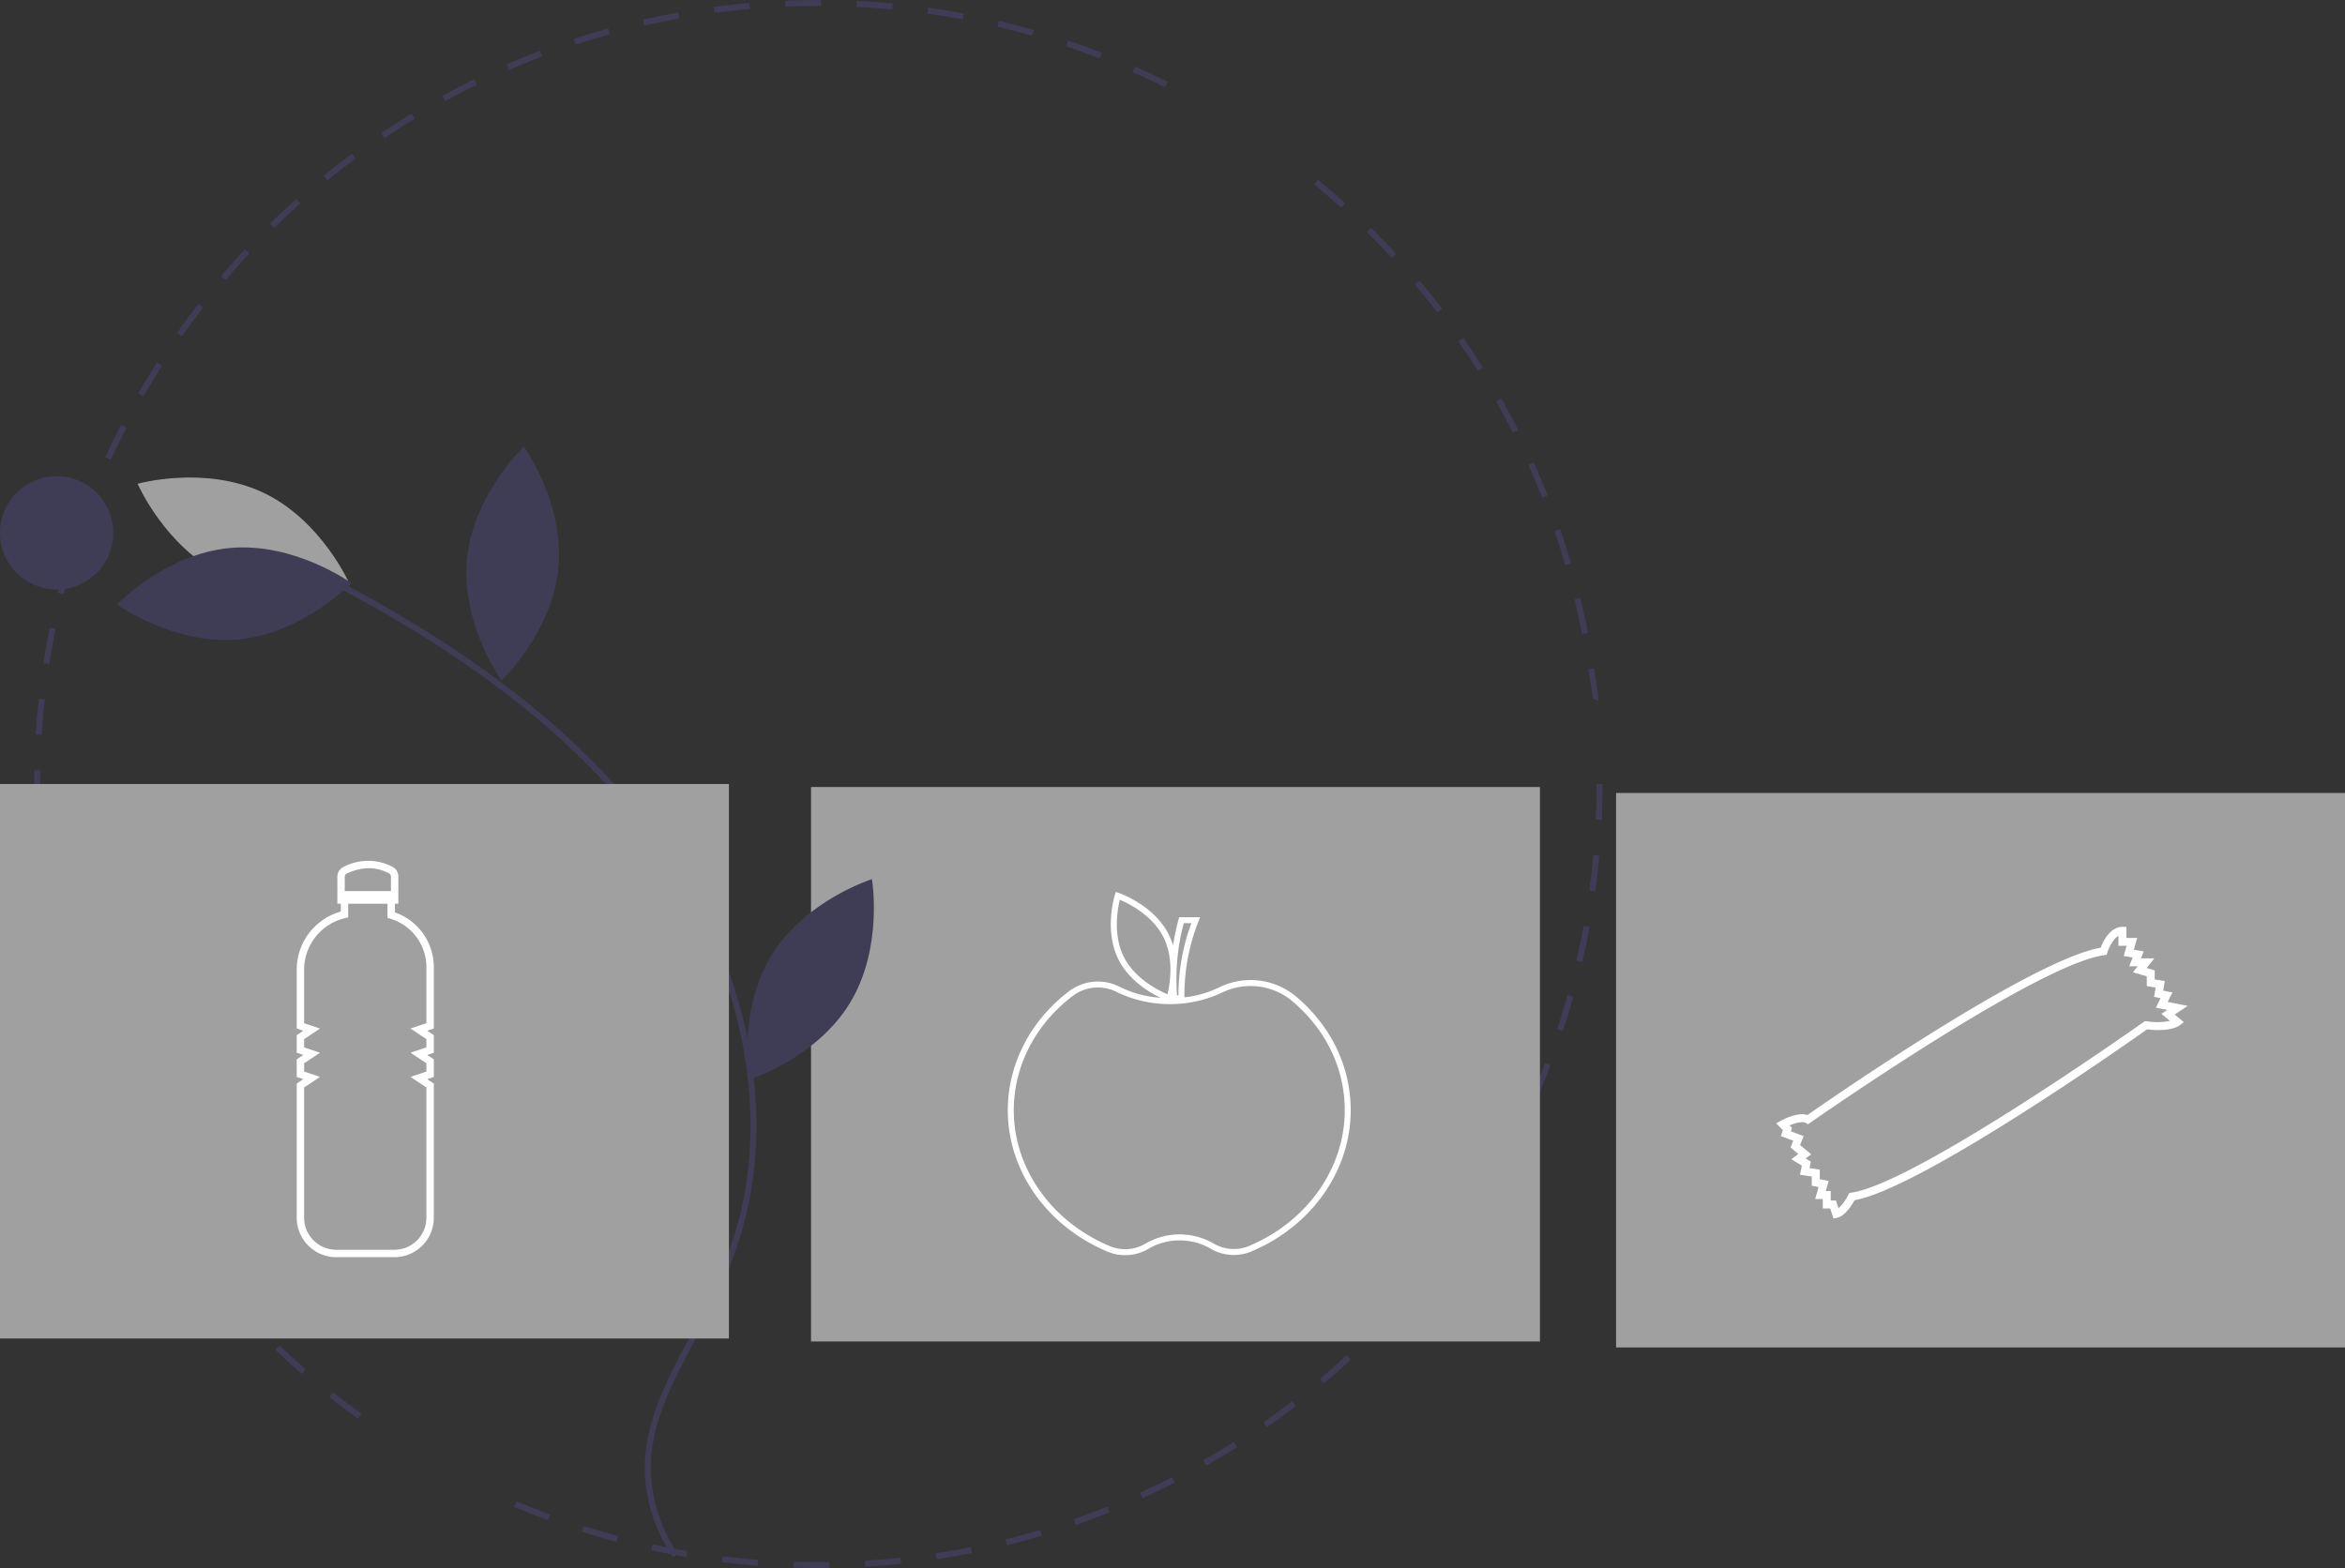
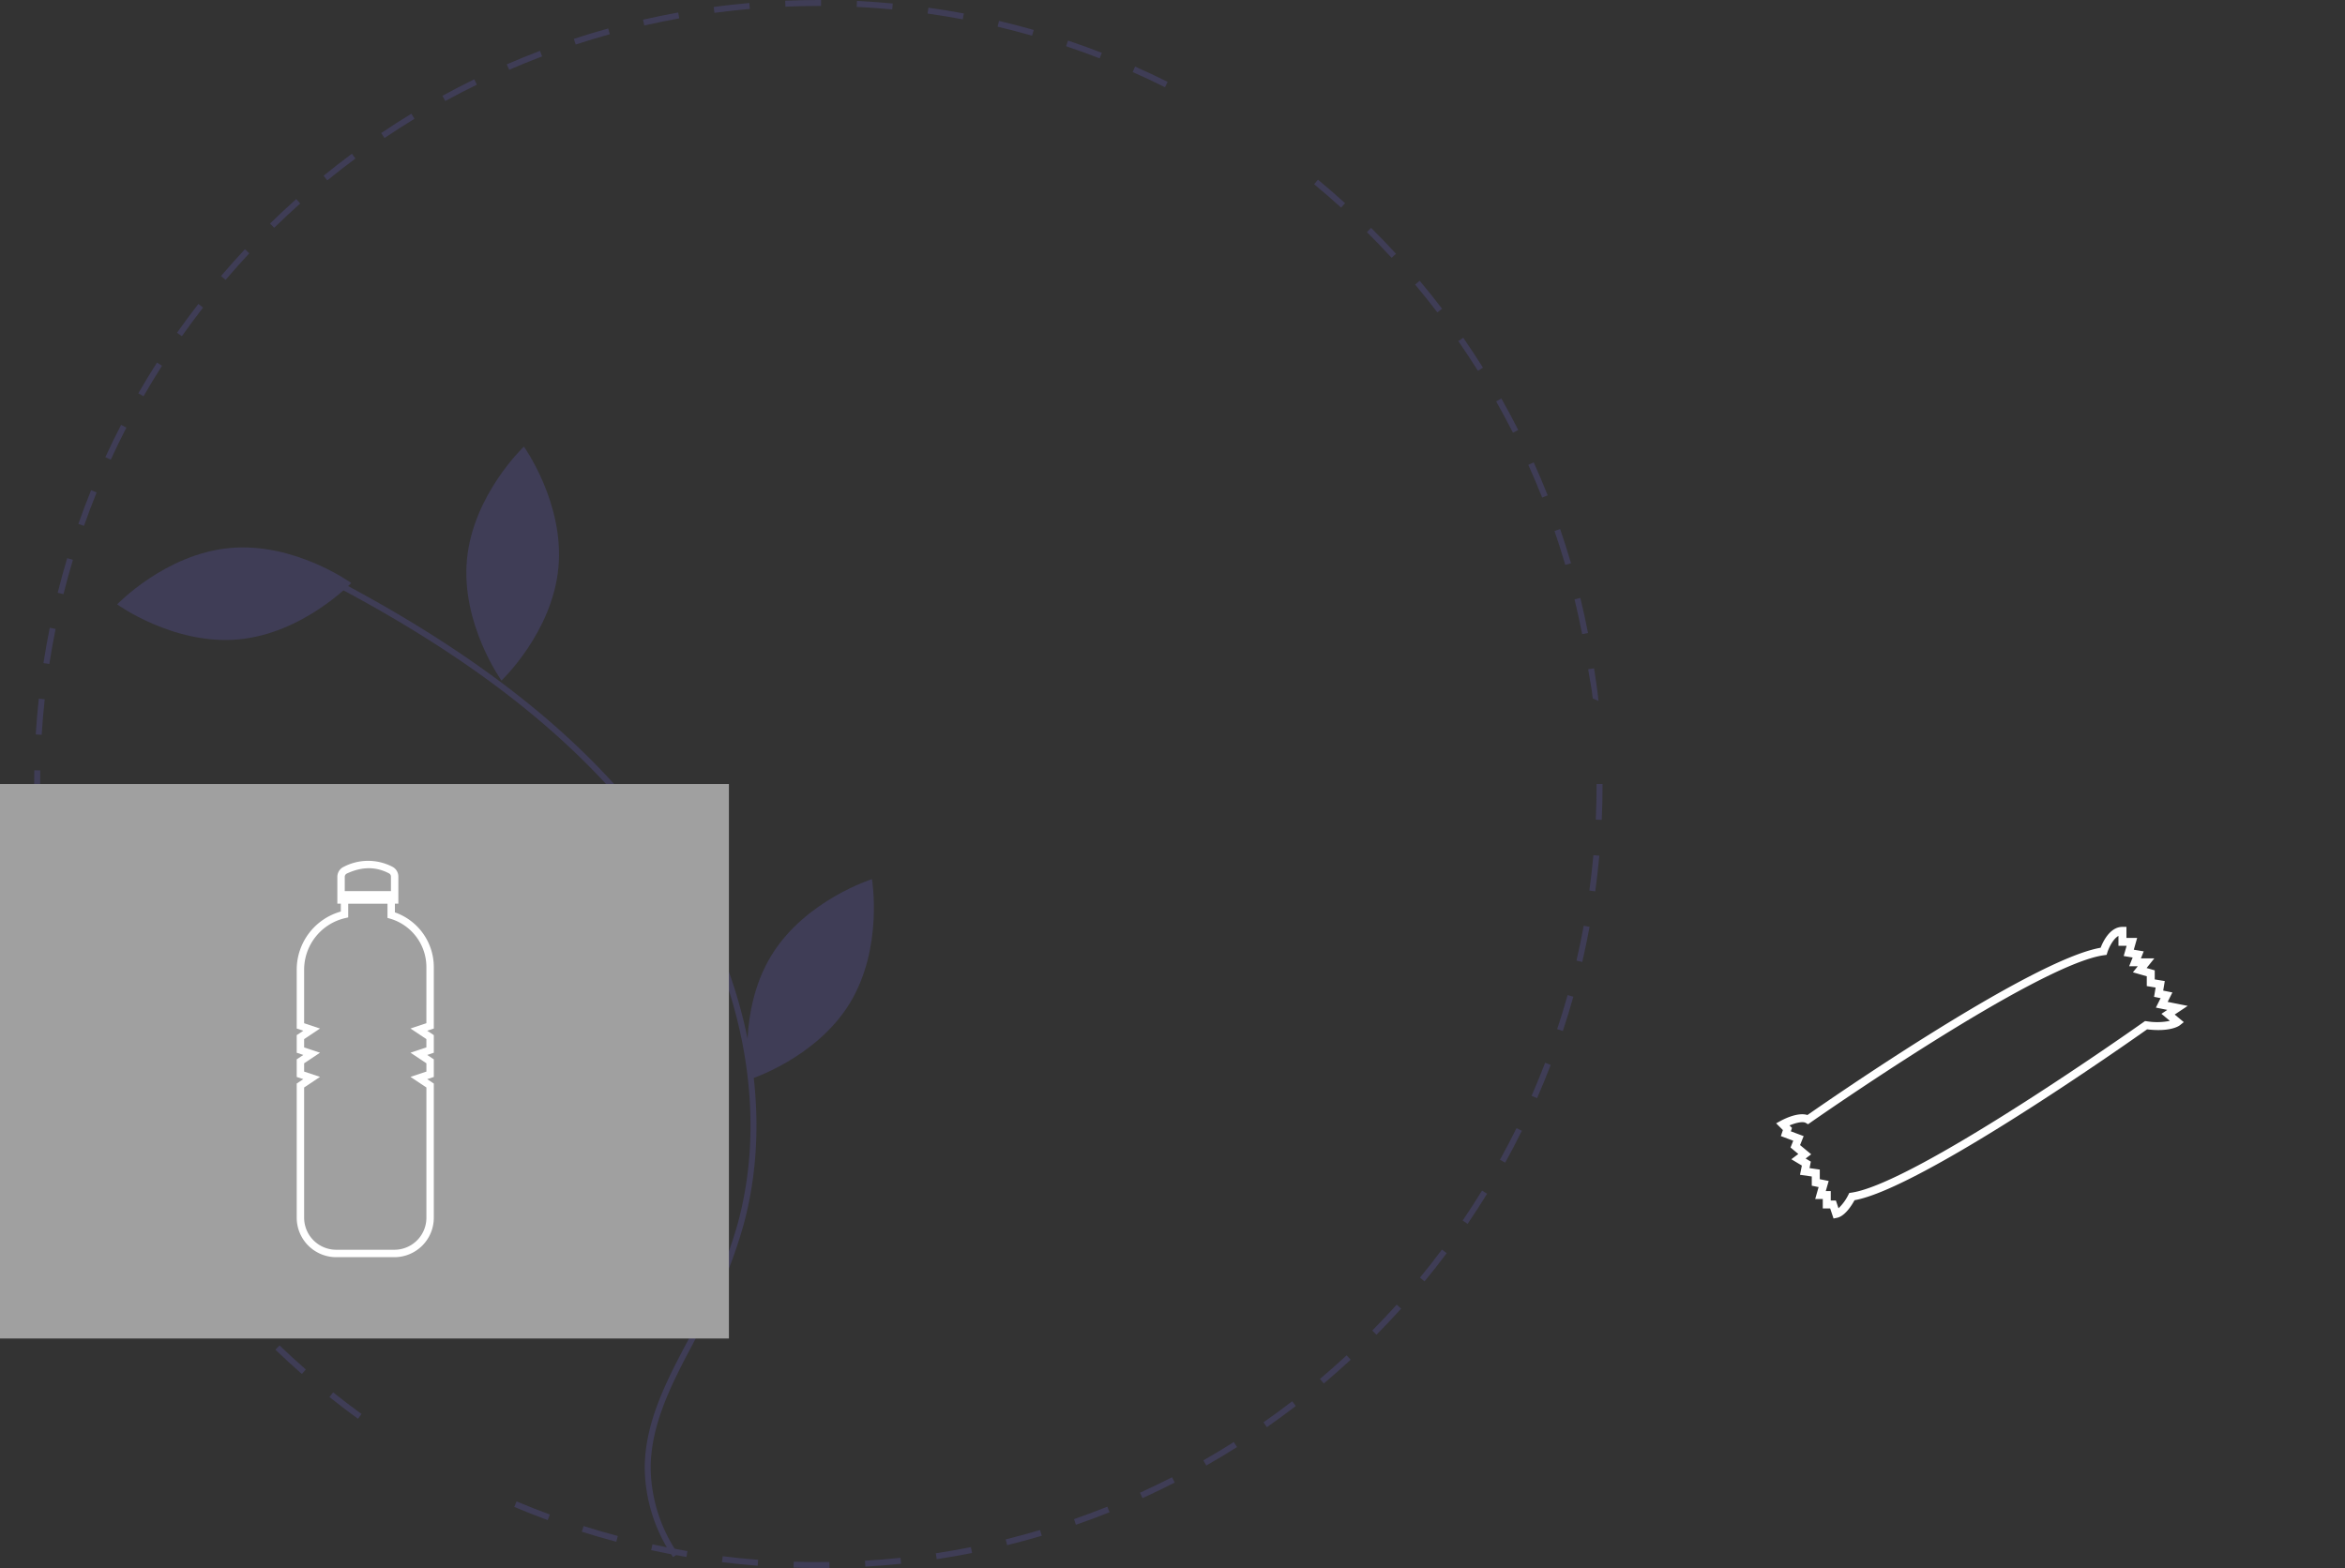
<svg xmlns="http://www.w3.org/2000/svg" width="565.396" height="378.146" viewBox="0 0 565.396 378.146">
  <rect x="0" y="0" width="565.396" height="378.146" fill="#333333" stroke="none" />
  <g id="hunger" transform="translate(-183 -1985)">
    <path id="Path_185" data-name="Path 185" d="M285.3,395.532c-1.995,0-4.009-.032-5.987-.093l.045-1.436c2.84.088,5.738.113,8.591.074l.02,1.438Q286.635,395.532,285.3,395.532Zm11.319-.333-.084-1.435c2.844-.168,5.725-.4,8.562-.7l.15,1.429C302.387,394.792,299.484,395.03,296.618,395.2Zm-25.95-.224c-2.868-.22-5.766-.508-8.614-.857l.176-1.427c2.826.346,5.7.633,8.548.85Zm43.163-1.581-.216-1.421c2.826-.429,5.673-.927,8.461-1.481l.28,1.41C319.547,392.46,316.679,392.962,313.831,393.394Zm-60.342-.526c-2.833-.48-5.693-1.032-8.5-1.641l.305-1.406c2.785.605,5.623,1.153,8.435,1.629Zm77.317-2.848-.345-1.4c2.774-.686,5.563-1.444,8.291-2.253l.409,1.379C336.412,388.565,333.6,389.329,330.807,390.02Zm-94.232-.824c-2.779-.739-5.576-1.552-8.312-2.418l.433-1.37c2.716.859,5.491,1.665,8.249,2.4ZM347.4,385.1l-.472-1.358c2.692-.936,5.4-1.948,8.048-3.008l.534,1.335c-2.668,1.068-5.4,2.087-8.109,3.03Zm-127.352-1.126c-2.7-.992-5.415-2.063-8.072-3.182l.558-1.326c2.636,1.111,5.331,2.173,8.01,3.158Zm143.4-5.3-.6-1.309c2.585-1.175,5.183-2.428,7.723-3.727l.654,1.281c-2.559,1.308-5.177,2.571-7.782,3.755Zm15.384-7.864-.712-1.248c2.479-1.415,4.954-2.9,7.354-4.42l.768,1.215c-2.419,1.53-4.912,3.029-7.41,4.454Zm14.611-9.243-.823-1.178c2.334-1.631,4.664-3.339,6.924-5.076l.876,1.14C398.148,358.2,395.8,359.924,393.447,361.566Zm-219.142-2.025c-2.321-1.686-4.639-3.451-6.891-5.249l.9-1.123c2.235,1.784,4.535,3.536,6.838,5.209Zm232.857-8.516-.927-1.1c2.176-1.836,4.341-3.749,6.436-5.687l.976,1.056C411.537,347.248,409.355,349.176,407.162,351.026Zm-246.39-2.29c-2.161-1.893-4.309-3.861-6.382-5.852l1-1.038c2.058,1.976,4.189,3.929,6.333,5.808Zm259.1-9.462-1.024-1.01c2.006-2.032,3.99-4.136,5.9-6.251l1.069.962C423.887,335.107,421.889,337.226,419.867,339.274Zm-271.584-2.525c-1.983-2.085-3.941-4.24-5.821-6.406l1.086-.942c1.865,2.149,3.808,4.288,5.777,6.356Zm283.173-10.338-1.111-.913c1.812-2.205,3.6-4.481,5.3-6.764l1.151.861c-1.721,2.3-3.519,4.595-5.345,6.816Zm-294.516-2.73c-1.781-2.25-3.534-4.573-5.212-6.9l1.167-.84c1.665,2.313,3.4,4.619,5.172,6.853Zm304.889-11.141-1.189-.807c1.6-2.361,3.174-4.791,4.667-7.224l1.226.753c-1.506,2.451-3.088,4.9-4.7,7.278Zm-314.991-2.9c-1.567-2.4-3.1-4.873-4.558-7.347l1.238-.73c1.447,2.455,2.969,4.908,4.523,7.291Zm324.06-11.87-1.258-.7c1.38-2.5,2.721-5.063,3.987-7.625l1.289.637C453.641,292.673,452.289,295.258,450.9,297.775Zm7.678-15.544-1.317-.577c1.146-2.617,2.246-5.3,3.27-7.964l1.342.515C460.84,276.894,459.731,279.594,458.577,282.231Zm-347.882-3.1c-1.1-2.645-2.158-5.352-3.137-8.045l1.351-.491c.972,2.673,2.019,5.358,3.113,7.983Zm354.1-13.1-1.365-.452c.9-2.7,1.744-5.467,2.516-8.214l1.384.389C466.551,260.524,465.7,263.309,464.794,266.033Zm-360.006-3.151c-.855-2.74-1.659-5.539-2.389-8.321l1.391-.365c.724,2.76,1.522,5.539,2.371,8.258ZM469.48,249.37l-1.4-.326c.644-2.771,1.232-5.6,1.75-8.41l1.414.26c-.521,2.831-1.114,5.683-1.763,8.476ZM100.4,246.139c-.6-2.808-1.142-5.669-1.613-8.5l1.418-.236c.467,2.815,1.006,5.654,1.6,8.44Zm372.217-13.791-1.425-.2c.387-2.816.713-5.687.971-8.535l1.432.129c-.26,2.87-.589,5.763-.978,8.6ZM97.563,229.065c-.339-2.846-.617-5.745-.828-8.616l1.434-.105c.208,2.85.485,5.726.821,8.551Zm376.614-13.953-1.436-.065c.128-2.849.193-5.739.193-8.588h1.438C474.372,209.33,474.306,212.242,474.177,215.112ZM96.3,211.8c-.049-1.763-.074-3.562-.074-5.345q0-1.66.028-3.313l1.438.025q-.028,1.641-.028,3.288c0,1.77.025,3.555.074,5.305Zm1.733-17.216L96.6,194.5c.179-2.873.427-5.774.736-8.624l1.429.155c-.306,2.829-.552,5.708-.73,8.56Zm373.973-8.772c-.287-2.835-.682-4.217-1.1-7.039l1.422-.21c.42,2.844.78,5.014,1.07,7.87Zm-372.123-8.3-1.421-.22c.441-2.844.952-5.711,1.521-8.522l1.409.285C100.827,171.844,100.32,174.689,99.882,177.511Zm369.573-7.2c-.548-2.8-1.167-5.628-1.839-8.391l1.4-.34c.677,2.784,1.3,5.629,1.853,8.455Zm-366.167-9.634-1.395-.35c.7-2.785,1.472-5.593,2.3-8.346l1.377.414C104.748,155.127,103.981,157.913,103.288,160.677Zm362.1-7.055c-.8-2.738-1.678-5.492-2.6-8.186l1.359-.468c.934,2.715,1.817,5.491,2.625,8.249ZM108.238,144.2l-1.356-.477c.956-2.718,1.987-5.449,3.066-8.117l1.333.539c-1.071,2.647-2.095,5.358-3.043,8.055Zm351.57-6.826c-1.049-2.646-2.172-5.3-3.339-7.893l1.311-.59c1.176,2.612,2.308,5.288,3.364,7.954Zm-345.117-9.132-1.307-.6c1.2-2.615,2.479-5.238,3.8-7.795l1.278.659C117.151,123.048,115.883,125.651,114.691,128.246Zm338.08-6.5c-1.287-2.538-2.65-5.082-4.052-7.559l1.251-.708c1.413,2.5,2.786,5.059,4.083,7.617Zm-330.189-8.792-1.246-.717c1.434-2.491,2.947-4.984,4.5-7.409l1.212.774c-1.537,2.407-3.039,4.881-4.462,7.353Zm321.742-6.136c-1.519-2.419-3.11-4.828-4.728-7.162l1.181-.819c1.631,2.352,3.234,4.779,4.765,7.216ZM131.837,98.466l-1.175-.828c1.658-2.351,3.391-4.694,5.152-6.964l1.136.881C135.2,93.808,133.482,96.133,131.837,98.466ZM434.544,92.72c-1.733-2.269-3.537-4.525-5.364-6.705l1.1-.924c1.841,2.2,3.659,4.47,5.405,6.756ZM142.371,84.885l-1.095-.932c1.86-2.185,3.8-4.359,5.762-6.464l1.051.981C146.142,80.558,144.218,82.717,142.371,84.885Zm281.144-5.326c-1.931-2.1-3.935-4.186-5.954-6.193l1.014-1.02c2.035,2.022,4.053,4.121,6,6.24ZM154.093,72.324,153.088,71.3c2.056-2.011,4.184-4,6.323-5.91l.958,1.073C158.245,68.354,156.134,70.328,154.093,72.324ZM411.332,67.45c-2.117-1.92-4.3-3.813-6.5-5.628l.917-1.108c2.209,1.828,4.412,3.736,6.545,5.671ZM166.9,60.885,166,59.77c2.224-1.811,4.522-3.6,6.831-5.309l.857,1.155C171.391,57.316,169.11,59.088,166.9,60.885Zm13.79-10.221-.8-1.193c2.38-1.6,4.83-3.169,7.283-4.662l.747,1.229C185.487,47.519,183.055,49.075,180.693,50.664Zm14.657-8.915-.69-1.262c2.518-1.378,5.1-2.715,7.674-3.974l.632,1.292c-2.554,1.249-5.116,2.576-7.615,3.943Zm173.523-3.331c-2.558-1.275-5.179-2.506-7.789-3.66l.581-1.315c2.631,1.163,5.272,2.4,7.85,3.688Zm-158.123-4.2-.571-1.319c2.631-1.14,5.323-2.234,8-3.251l.51,1.344C216.033,32,213.362,33.084,210.75,34.216Zm142.381-2.757c-2.662-1.032-5.387-2.017-8.1-2.927l.458-1.363c2.732.917,5.478,1.91,8.161,2.95ZM226.788,28.126l-.448-1.366c2.732-.9,5.52-1.739,8.286-2.506l.384,1.385C232.266,26.4,229.5,27.237,226.788,28.126Zm110.039-2.138c-2.742-.782-5.539-1.51-8.313-2.164l.33-1.4c2.8.659,5.614,1.393,8.378,2.18Zm-93.488-2.455-.32-1.4c2.8-.64,5.655-1.223,8.481-1.733l.256,1.415C248.95,22.319,246.119,22.9,243.339,23.533Zm76.771-1.486c-2.8-.525-5.652-.993-8.477-1.39l.2-1.424c2.847.4,5.721.871,8.543,1.4Zm-59.867-1.565-.19-1.425c2.846-.38,5.741-.7,8.6-.948l.125,1.432C265.939,19.789,263.067,20.105,260.242,20.482Zm42.859-.825c-2.832-.267-5.715-.472-8.569-.61l.07-1.436c2.875.139,5.779.346,8.633.615Zm-25.747-.668-.06-1.436c2.643-.11,5.336-.166,8.006-.167h.651l0,1.438H285.3c-2.65,0-5.323.056-7.945.166Z" transform="translate(95.015 1967.614)" fill="#3f3d56" />
-     <rect id="Rectangle_77" data-name="Rectangle 77" width="175.748" height="133.717" transform="translate(378.543 2174.792)" fill="#a0a0a0" />
    <path id="Path_187" data-name="Path 187" d="M258.163,284.79c15.648.336,28.1,11.675,28.1,11.675s-12.922,10.8-28.57,10.46-28.1-11.675-28.1-11.675S242.516,284.454,258.163,284.79Z" transform="translate(57.526 1892.452)" fill="#018d8d" />
-     <path id="Path_188" data-name="Path 188" d="M151.756,201.24c14.137,6.716,30.348,2.162,30.348,2.162s-6.71-15.443-20.847-22.16-30.348-2.162-30.348-2.162S137.619,194.524,151.756,201.24Z" transform="translate(85.266 1922.587)" fill="#a0a0a0" />
    <path id="Path_189" data-name="Path 189" d="M151.265,201.156c15.586-1.424,29.229,8.445,29.229,8.445s-11.628,12.179-27.214,13.6-29.229-8.445-29.229-8.445S135.679,202.58,151.265,201.156Z" transform="translate(87.193 1915.998)" fill="#3f3d56" />
    <path id="Path_190" data-name="Path 190" d="M241.319,194.348c-1.494,15.58,8.314,29.266,8.314,29.266s12.23-11.573,13.724-27.153-8.314-29.266-8.314-29.266S242.813,178.768,241.319,194.348Z" transform="translate(54.274 1925.504)" fill="#3f3d56" />
    <path id="Path_191" data-name="Path 191" d="M341.2,330.687c-8.175,13.347-5.362,29.948-5.362,29.948s16.067-5.037,24.242-18.384,5.362-29.948,5.362-29.948S349.379,317.34,341.2,330.687Z" transform="translate(27.792 1884.716)" fill="#3f3d56" />
    <path id="Path_192" data-name="Path 192" d="M278.817,447.745l1.191-.805a37.325,37.325,0,0,1-6.587-20.7c.033-10.825,5.35-20.837,10.493-30.52.954-1.8,1.906-3.589,2.821-5.379a117.422,117.422,0,0,0,9.133-22.928c7.976-29.641.123-64.611-21.006-93.546-16.762-22.954-41.748-43.026-76.387-61.363l-.673,1.271c34.441,18.232,59.268,38.166,75.9,60.94,20.875,28.586,28.643,63.1,20.779,92.324a116.026,116.026,0,0,1-9.024,22.647c-.912,1.784-1.86,3.568-2.811,5.359-5.224,9.837-10.626,20.009-10.66,31.19A38.776,38.776,0,0,0,278.817,447.745Z" transform="translate(66.463 1912.768)" fill="#3f3d56" />
    <rect id="Rectangle_79" data-name="Rectangle 79" width="175.748" height="133.717" transform="translate(183 2174.073)" fill="#a0a0a0" />
-     <circle id="Ellipse_45" data-name="Ellipse 45" cx="13.659" cy="13.659" r="13.659" transform="translate(183 2099.843)" fill="#3f3d56" />
-     <rect id="Rectangle_78" data-name="Rectangle 78" width="175.748" height="133.717" transform="translate(572.649 2176.23)" fill="#a0a0a0" />
-     <path id="Path_195" data-name="Path 195" d="M534.493,376.008a17.132,17.132,0,0,0-18.8-2.39,25.373,25.373,0,0,1-8.345,2.387,48.3,48.3,0,0,1,3.392-18.344l.379-.979h-5.039l-.145.529a55.786,55.786,0,0,0-1.325,6.272,16.266,16.266,0,0,0-1.054-2.662c-3.535-7.008-11.7-9.875-12.048-9.993l-.7-.239-.222.7c-.11.349-2.66,8.62.874,15.629,2.531,5.018,7.435,7.912,10.145,9.195a26.072,26.072,0,0,1-9.862-2.638,11.5,11.5,0,0,0-12.177,1.028c-9.409,7.15-14.806,17.631-14.806,28.756,0,14.614,9.464,28,24.111,34.1a10.847,10.847,0,0,0,4.168.828,11.057,11.057,0,0,0,5.646-1.549,14.929,14.929,0,0,1,14.958-.029,11.029,11.029,0,0,0,9.82.692c14.562-6.122,23.971-19.482,23.971-34.037C547.438,392.844,542.84,383.165,534.493,376.008ZM507.181,358.12h1.85a49.575,49.575,0,0,0-3.132,17.427h-.33a52.3,52.3,0,0,1,1.612-17.427Zm-14.433,8.153c-2.684-5.321-1.507-11.662-.986-13.8,2.029.852,7.823,3.668,10.511,9s1.507,11.661.986,13.8c-2.031-.854-7.829-3.678-10.511-9Zm30.162,69.7a9.577,9.577,0,0,1-8.534-.606,16.367,16.367,0,0,0-16.423.034,9.569,9.569,0,0,1-8.526.629c-14.109-5.874-23.226-18.737-23.226-32.769,0-10.671,5.19-20.735,14.238-27.611a9.961,9.961,0,0,1,6.029-2.013,10.076,10.076,0,0,1,4.619,1.118,29.68,29.68,0,0,0,25.246.15,15.694,15.694,0,0,1,17.223,2.194C541.581,383.979,546,393.27,546,403.261c0,13.974-9.064,26.814-23.09,32.711Z" transform="translate(-38.772 1849.51)" fill="#fff" />
    <path id="Path_196" data-name="Path 196" d="M308.435,365.561v-2.1h.833v-6.533a2.643,2.643,0,0,0-1.412-2.356,12.71,12.71,0,0,0-11.777.009,2.663,2.663,0,0,0-1.52,2.409v6.471h.834v1.9a14.559,14.559,0,0,0-10.63,14.076v14.137l1.588.53-1.588,1.058v4.248l1.588.529L284.763,401v4.248l1.588.529-1.588,1.059v32.357a9.531,9.531,0,0,0,9.519,9.52h14.034a9.509,9.509,0,0,0,9.5-9.5V406.836l-1.588-1.059,1.588-.529V401l-1.588-1.059,1.588-.53v-4.248l-1.588-1.058,1.588-.53V378.709a13.976,13.976,0,0,0-9.379-13.147Zm-11.6-9.359c3.649-1.7,6.984-1.719,10.193-.043a.871.871,0,0,1,.452.772v3.5H296.346v-3.434a.871.871,0,0,1,.49-.791Zm19.191,36.086-3.831,1.277,3.831,2.554v2L312.2,399.4l3.831,2.555v2l-3.831,1.277,3.831,2.555v31.423a7.72,7.72,0,0,1-7.712,7.712H294.283a7.742,7.742,0,0,1-7.733-7.733v-31.4l3.831-2.555-3.831-1.277v-2l3.831-2.555-3.831-1.277v-2l3.831-2.554-3.831-1.277v-12.85a12.784,12.784,0,0,1,9.938-12.513l.692-.16v-3.3h9.469v3.421l.644.187a12.175,12.175,0,0,1,8.735,11.636Z" transform="translate(-30.222 1839.467)" fill="#fff" />
    <path id="Path_197" data-name="Path 197" d="M777.163,393.634l-4.832-.966,1.138-2.276-2.217-.444.383-2.3-2.42-.4v-2.186l-1.964-.561,1.864-2.329h-3.234l.676-1.687-2.392-.4.812-2.845H762.39V374.58h-.96c-3.023,0-4.71,3.591-5.263,5.03-16.692,2.911-65.158,36.481-70.689,40.341-2.3-.746-5.707,1-6.418,1.39l-1.127.614,1.625,1.625-.485,1.453,2.982,1.118-.653,1.633,1.878,1.566-1.687,1.266,2.539,1.524-.446,2.227,2.836.406V437l1.647.33-.821,2.877h1.828v2.276h1.785l.809,2.424.83-.167c1.931-.386,3.584-3.057,4.231-4.242,16.075-2.869,65.707-37.787,70.538-41.207,5.639.676,7.712-.831,7.934-1.008l.917-.734-2.191-1.825Zm-9.918,3.707-.374-.05-.308.219c-.548.389-54.978,38.951-70.5,41.168l-.5.071-.225.45a11.521,11.521,0,0,1-2.374,3.246l-.627-1.88H691.1v-2.276h-1.2l.7-2.431-2.145-.429v-2.321l-2.474-.353.313-1.565-1.253-.752,1.346-1.009L683.7,427.2l.863-2.159-3.085-1.157.275-.823-.6-.6c1.442-.6,3.185-1.045,3.934-.6l.535.321.51-.358c.544-.382,54.605-38.194,70.872-40.412l.607-.083.181-.586c.279-.907,1.273-3.2,2.673-3.984v2.386h1.964l-.7,2.465,2.159.36-.843,2.105h2.076l-1.171,1.464,3.345.956v2.364l2.131.355-.374,2.246,1.576.314-1.138,2.276,2.752.551-1.417.944,2.037,1.7a15.332,15.332,0,0,1-5.618.091Z" transform="translate(-66.691 1833.944)" fill="#fff" />
  </g>
</svg>